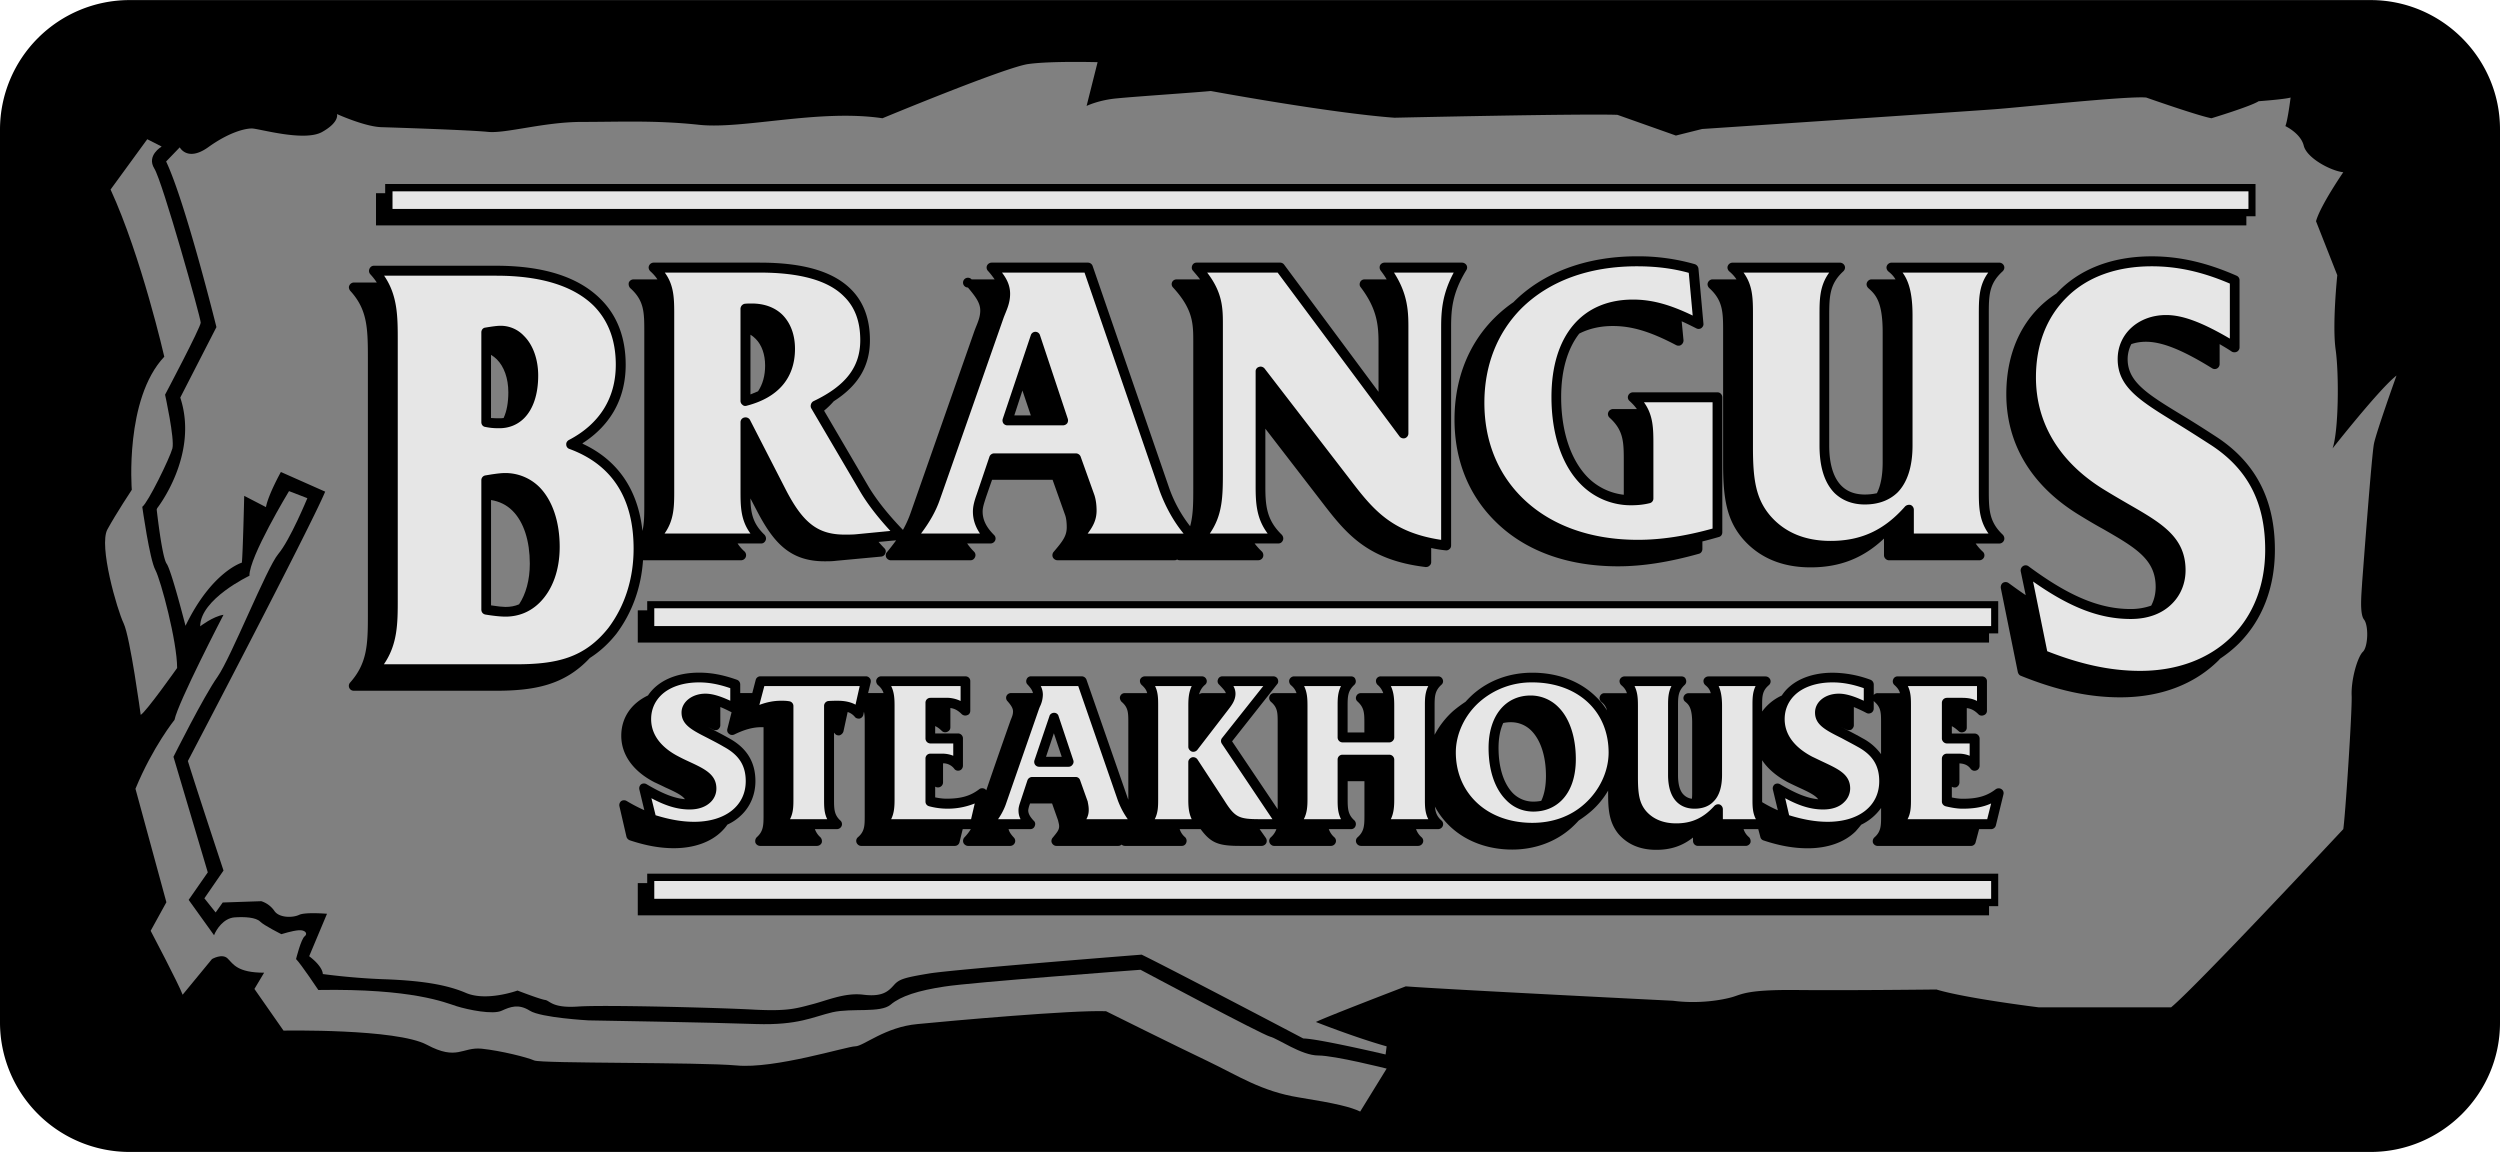
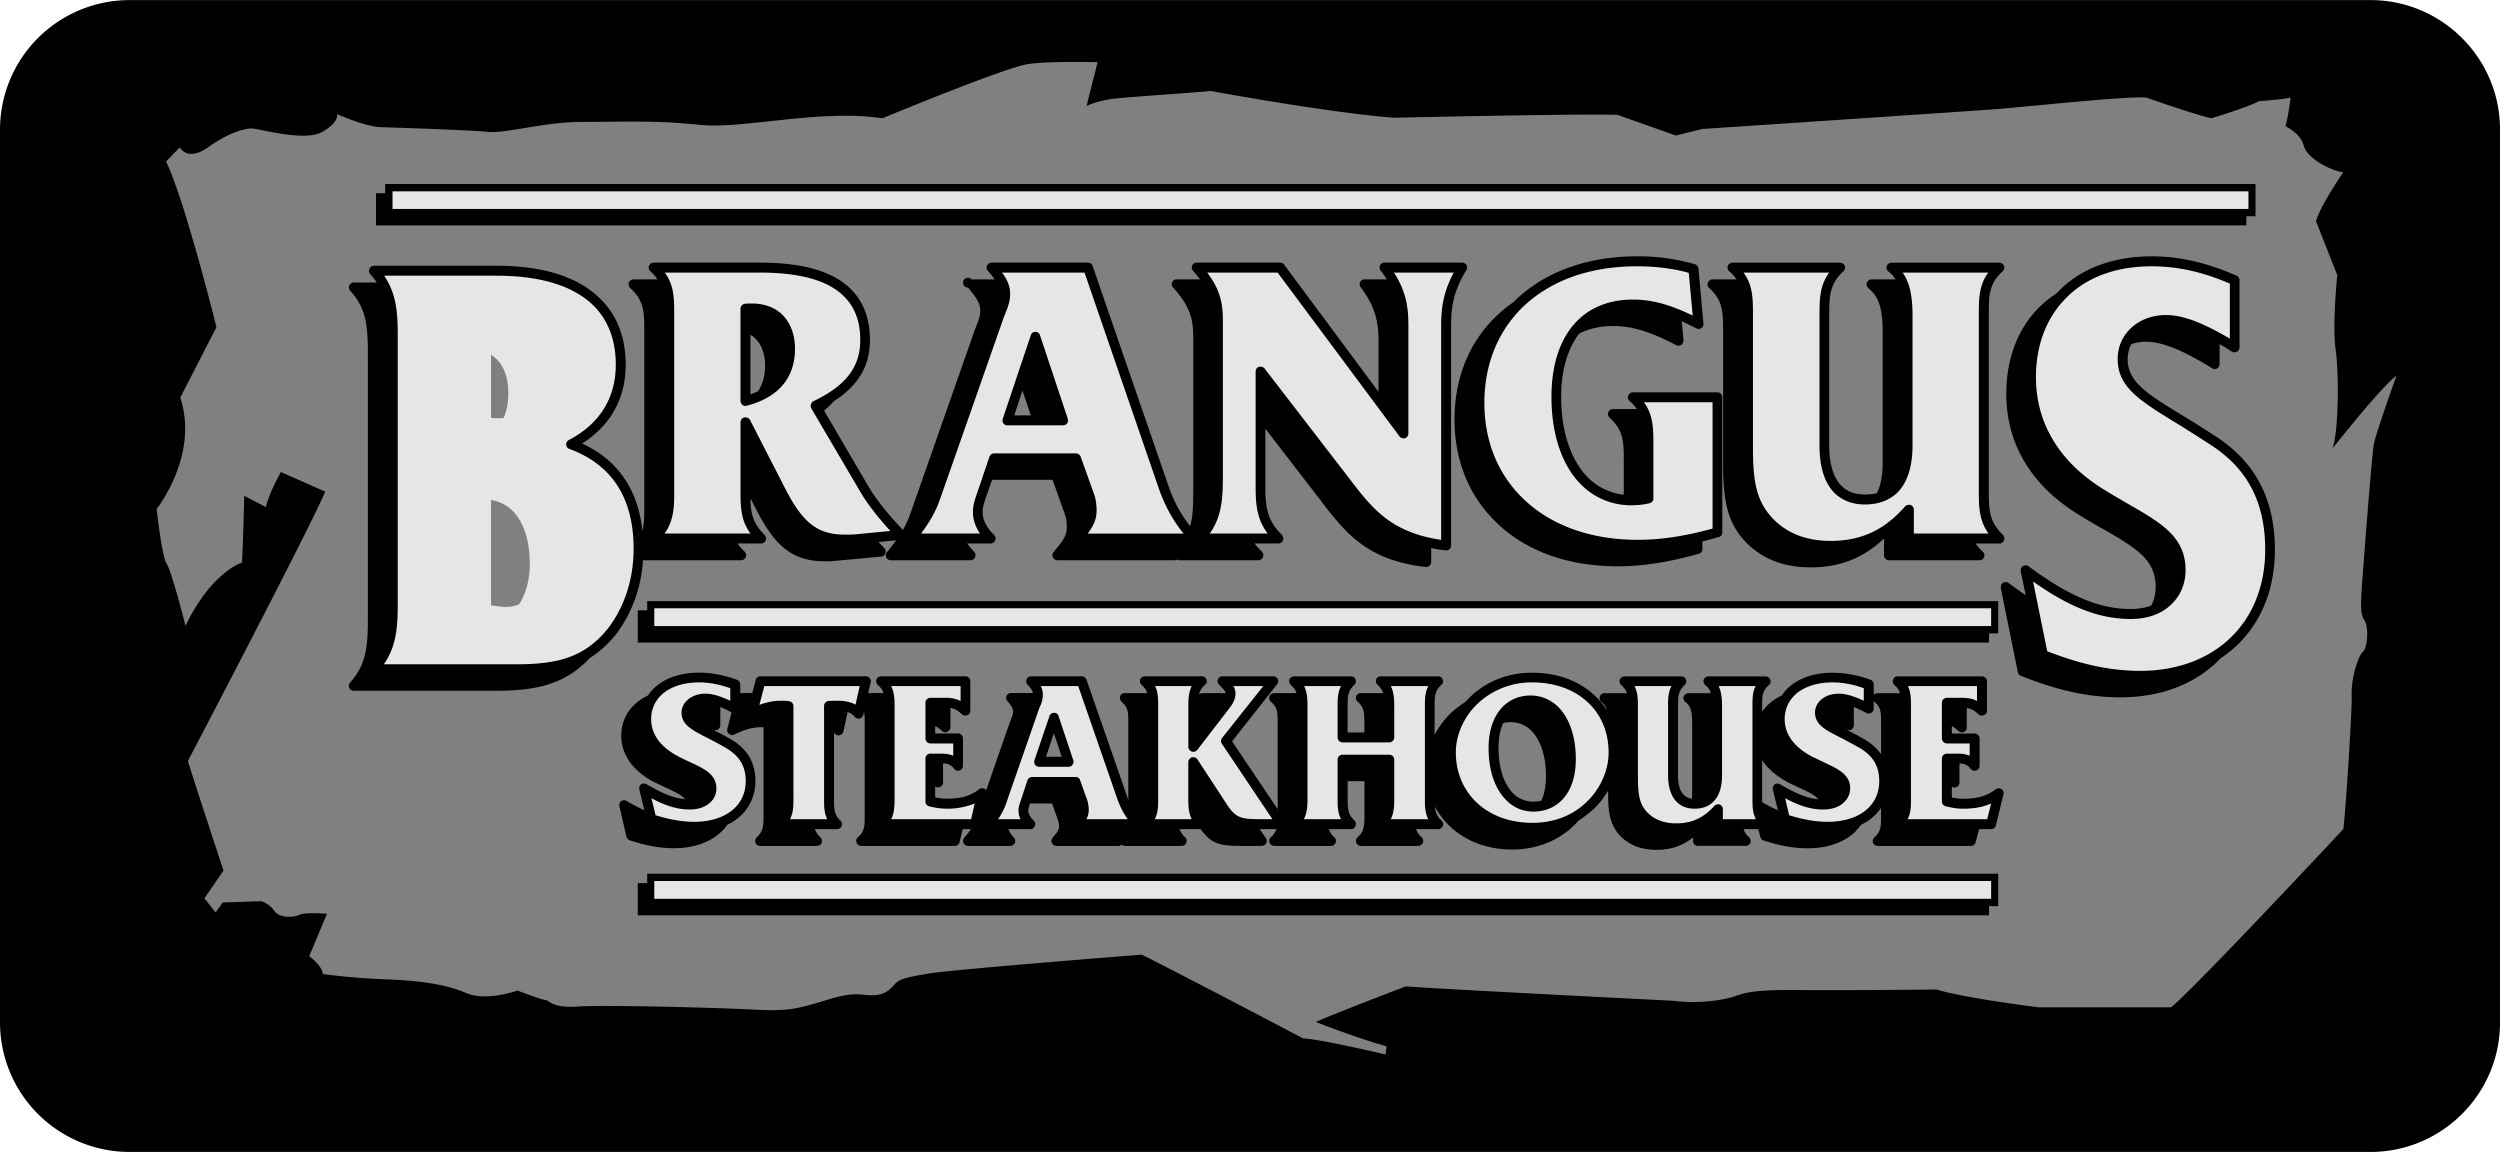
<svg xmlns="http://www.w3.org/2000/svg" width="2500" height="1152" viewBox="0 0 85.869 39.563">
  <path d="M4.437 0h76.986c2.448 0 4.446 1.998 4.446 4.437v30.69c0 2.439-1.998 4.437-4.446 4.437H4.437A4.452 4.452 0 0 1 0 35.127V4.437A4.452 4.452 0 0 1 4.437 0z" />
-   <path d="M10.557 17.109l-.63-.243s-1.377 2.277-1.359 2.907c0 0-1.692.801-1.692 1.737 0 0 .441-.342.801-.396 0 0-1.566 3.015-1.683 3.609 0 0-.747.927-1.341 2.367l1.062 3.897-.54.981s.972 1.845 1.098 2.196l1.008-1.225s.352-.207.54-.018c.189.189.333.486 1.251.486l-.333.558.999 1.431s3.879-.072 4.923.486 1.206.072 1.881.135c.675.072 1.566.297 1.809.405.243.108 5.643.054 6.948.171 1.305.126 3.798-.657 4.077-.657s1.026-.666 2.142-.765c1.107-.108 5.301-.486 6.471-.441 0 0 2.421 1.206 3.483 1.71 1.053.504 1.854 1.044 3.141 1.251 1.287.207 1.791.333 2.106.486l.909-1.476s-1.782-.45-2.349-.45c-.576 0-1.377-.576-1.656-.648-.279-.072-4.446-2.295-4.446-2.295h-.018s-5.832.432-6.723.576c-.891.135-1.494.324-1.845.621-.352.297-1.323.108-1.998.261-.684.162-1.17.45-2.619.405-1.44-.054-5.76-.126-5.76-.126s-1.638-.09-2.017-.333c-.387-.243-.666-.135-.963 0-.297.144-1.143-.027-1.548-.153-.396-.126-1.512-.612-4.752-.558 0 0-.594-.891-.765-1.062 0 0 .171-.692.297-.783.117-.09.018-.225-.207-.207-.225.018-.594.135-.594.135s-.594-.297-.729-.432c-.144-.144-.522-.171-.891-.144-.369.036-.612.405-.693.612l-.872-1.214.657-.945-1.179-3.969s1.044-2.088 1.512-2.745c.468-.666 1.692-3.753 2.088-4.221.405-.477.999-1.917.999-1.917zM3.798 6.507l1.26-1.728.495.252s-.531.306-.252.756c.279.44 1.593 5.121 1.593 5.292 0 .162-1.224 2.475-1.224 2.475s.333 1.512.252 1.845c-.09.333-.837 1.863-1.035 2.007 0 0 .252 1.809.45 2.169.189.36.747 2.457.747 3.366 0 0-1.062 1.503-1.251 1.611 0 0-.36-2.664-.585-3.141-.225-.468-.864-2.673-.558-3.231.306-.558.837-1.359.837-1.359s-.252-3.123 1.116-4.572c0 0-.783-3.429-1.845-5.742z" fill="gray" />
  <path d="M5.706 5.544l.468-.486s.261.504.972 0c.711-.513 1.26-.648 1.503-.648s1.809.468 2.421.117c.604-.342.504-.612.504-.612s.954.432 1.521.45c.576.018 3.051.099 3.663.162.612.063 1.926-.342 3.23-.342 1.296 0 2.521-.062 4.023.099 1.503.162 4.122-.549 6.3-.225 0 0 4.248-1.764 5.013-1.863.774-.108 2.376-.063 2.376-.063l-.378 1.503s.423-.207 1.053-.261c.63-.063 2.781-.207 3.213-.252 0 0 4.095.756 6.309.918 0 0 6.462-.145 7.659-.099l2.007.711.9-.225s9.18-.612 9.999-.675c.81-.054 4.626-.468 5.256-.405 0 0 1.791.63 2.241.711 0 0 1.341-.405 1.62-.585 0 0 .873-.063 1.098-.126 0 0-.099.792-.18.981 0 0 .522.243.63.666.099.432.936.873 1.359.918 0 0-.792 1.151-.936 1.683l.73 1.854s-.18 1.719-.054 2.574c.117.855.099 2.79-.108 3.375 0 0 1.629-2.07 2.196-2.502 0 0-.693 1.936-.774 2.34s-.378 4.41-.405 4.752c-.018.351-.099 1.08.062 1.287.162.198.145.927-.036 1.107-.189.18-.414.972-.387 1.521.018.549-.225 4.203-.288 4.572 0 0-5.04 5.4-5.913 6.12H70.02s-2.493-.306-3.51-.612c0 0-3.051.036-4.779.018-1.728-.018-1.89.144-2.232.243s-1.143.243-2.034.126c0 0-7.758-.387-9.18-.495 0 0-2.727 1.044-3.087 1.224 0 0 1.341.531 2.43.837l-.036.279s-2.34-.549-2.826-.549c0 0-4.518-2.376-5.553-2.88 0 0-6.426.504-7.299.647-.873.145-1.035.198-1.215.405-.188.207-.387.405-1.044.324-.647-.081-1.26.207-1.809.342-.54.145-.846.225-1.926.172-1.08-.063-5.157-.171-6.057-.108-.891.063-.972-.198-1.134-.225-.162-.018-.954-.324-.954-.324s-1.062.387-1.773.081c-.711-.306-1.62-.423-2.763-.468-1.134-.036-2.151-.18-2.151-.18s.018-.243-.468-.612l.612-1.458s-.738-.063-.954.036c-.225.108-.693.108-.854-.135a.871.871 0 0 0-.45-.333l-1.324.045-.243.342-.387-.486.657-.954s-.936-2.826-1.224-3.762c0 0 4.212-8.037 4.716-9.252l-1.521-.675s-.432.774-.513 1.206l-.747-.387s-.045 1.971-.081 2.295c0 0-1.035.306-1.935 2.169 0 0-.486-1.908-.648-2.133s-.342-1.863-.342-1.863l.018-.045s1.44-1.827.792-3.798l1.242-2.421S6.372 6.948 5.706 5.544z" fill="gray" />
  <path d="M25.038 25.353a12.469 12.469 0 0 0-.558-.297c-.063-.027-.117-.063-.171-.09.054.027.117.063.18.09a.19.19 0 0 0 .171 0c.045-.036.081-.09.081-.144v-.63c.117.045.243.108.387.18l-.144.567c-.018.063 0 .135.054.171.045.045.117.054.18.027.351-.171.639-.252.927-.252h.081v3.042c0 .333-.009.54-.234.738-.045.045-.063.117-.045.189.027.063.09.108.162.108h1.953a.178.178 0 0 0 .162-.108.199.199 0 0 0-.045-.189.67.67 0 0 1-.189-.279h.756c.072 0 .135-.045.162-.108s.009-.144-.045-.189c-.216-.198-.216-.405-.216-.738v-2.277l.027.027c.036.054.099.072.162.063a.203.203 0 0 0 .135-.135l.144-.666a.539.539 0 0 1 .243.162c.036.054.108.072.171.063a.176.176 0 0 0 .126-.135l.019-.099c.027.108.027.225.027.378v3.195c0 .333 0 .54-.234.738a.164.164 0 0 0-.045.189c.027.063.09.108.153.108h3.222a.164.164 0 0 0 .162-.135l.108-.441h.279a1.665 1.665 0 0 1-.225.288.181.181 0 0 0-.027.189c.027.054.09.099.153.099h1.458a.175.175 0 0 0 .153-.108.165.165 0 0 0-.036-.18c-.099-.108-.162-.198-.18-.288h.747a.157.157 0 0 0 .153-.108c.027-.063.018-.135-.036-.18-.126-.135-.189-.243-.189-.36a.88.88 0 0 1 .054-.207l.009-.027h.756l.207.585c.009.054.036.126.036.198 0 .126-.063.198-.216.387-.045.045-.063.126-.036.18.027.063.09.108.153.108h2.133a.149.149 0 0 0 .108-.045.19.19 0 0 0 .117.045h1.953a.157.157 0 0 0 .153-.108.177.177 0 0 0-.036-.189.595.595 0 0 1-.189-.279h.72c.352.477.612.576 1.351.576h.747a.186.186 0 0 0 .153-.09.184.184 0 0 0-.009-.18l-.216-.306h.576a.67.67 0 0 1-.189.279.164.164 0 0 0-.045.189c.027.063.09.108.153.108h1.962a.175.175 0 0 0 .153-.108.164.164 0 0 0-.045-.189.67.67 0 0 1-.189-.279h.765a.157.157 0 0 0 .153-.108.18.18 0 0 0-.036-.189c-.225-.198-.234-.405-.234-.738v-.612h.576v1.188c0 .333-.009.54-.234.738a.164.164 0 0 0-.045.189c.027.063.09.108.162.108h1.962a.178.178 0 0 0 .162-.108.164.164 0 0 0-.045-.189.67.67 0 0 1-.189-.279h.765a.175.175 0 0 0 .153-.108.167.167 0 0 0-.045-.189c-.162-.144-.207-.288-.225-.477.126.234.279.441.468.63.54.54 1.314.846 2.187.846.783 0 1.503-.27 2.034-.747.09-.081.171-.162.252-.252.153-.099.297-.207.432-.324.234-.207.423-.44.576-.702v.09c0 .54.027.999.36 1.404.315.36.747.54 1.296.54.495 0 .9-.135 1.26-.423v.117c0 .09.072.171.171.171h1.638a.178.178 0 0 0 .162-.108.199.199 0 0 0-.045-.189.595.595 0 0 1-.189-.279h.504l.072.271a.158.158 0 0 0 .108.117c.567.189 1.053.27 1.521.27.684 0 1.269-.207 1.646-.585.063-.072.126-.144.189-.225a1.779 1.779 0 0 0 .683-.576v.27c0 .333 0 .54-.225.738a.182.182 0 0 0-.054.189c.027.063.09.108.162.108h3.204a.163.163 0 0 0 .162-.135l.117-.441h.414a.173.173 0 0 0 .162-.126l.261-1.071a.163.163 0 0 0-.072-.18.177.177 0 0 0-.198.009c-.306.234-.63.324-1.134.324-.117 0-.243-.018-.369-.045v-.369a.181.181 0 0 0 .153.018.178.178 0 0 0 .108-.162v-.657c.171.009.297.063.387.189.045.054.117.081.189.054.072-.018.117-.09.117-.162v-.936a.177.177 0 0 0-.171-.171h-.783v-.252c.072.036.144.09.234.171.045.045.117.054.18.027a.158.158 0 0 0 .099-.153v-.666c.144.018.261.072.405.216.045.045.117.054.18.027a.157.157 0 0 0 .108-.153v-1.017c0-.09-.081-.162-.171-.162h-2.898a.157.157 0 0 0-.153.108.167.167 0 0 0 .045.189c.099.09.162.171.189.279h-.765a.162.162 0 0 0-.135.063v-.36a.178.178 0 0 0-.108-.162 3.808 3.808 0 0 0-1.305-.243c-.801 0-1.431.297-1.746.783a1.716 1.716 0 0 0-.675.549v-.188c0-.333 0-.522.234-.72a.167.167 0 0 0 .045-.189.178.178 0 0 0-.162-.108H58.68a.178.178 0 0 0-.162.108.182.182 0 0 0 .054.189c.063.054.145.117.189.279h-.765a.178.178 0 0 0-.162.108.156.156 0 0 0 .054.188c.108.09.234.198.234.72v2.367c0 .09 0 .171-.009.243a.482.482 0 0 1-.279-.135c-.135-.126-.198-.36-.198-.684v-2.367c0-.333.009-.522.234-.729a.165.165 0 0 0 .036-.18c-.018-.072-.081-.108-.153-.108H55.8a.178.178 0 0 0-.162.108c-.027.063 0 .144.045.189.108.09.162.171.198.279h-.774a.162.162 0 0 0-.153.108c-.027.062-.009.135.045.188.117.09.171.189.198.297a2.233 2.233 0 0 0-.369-.459c-.54-.54-1.314-.837-2.196-.837-.774 0-1.477.252-2.034.738a3.57 3.57 0 0 0-.261.261 4.683 4.683 0 0 0-.423.315 2.963 2.963 0 0 0-.639.819v-.99c0-.333.009-.522.234-.729a.154.154 0 0 0 .045-.18.162.162 0 0 0-.153-.108H47.43a.165.165 0 0 0-.162.108.187.187 0 0 0 .045.18.64.64 0 0 1 .198.288h-.765a.165.165 0 0 0-.162.108.154.154 0 0 0 .045.18c.225.207.234.387.234.729v.333h-.576v-.909c0-.333.009-.522.234-.729a.165.165 0 0 0 .036-.18c-.018-.072-.081-.108-.153-.108h-1.953c-.072 0-.135.045-.162.108s0 .144.045.189c.108.09.162.171.198.279h-.773a.162.162 0 0 0-.153.108c-.027.062-.009.135.045.188.234.198.234.378.234.72v2.97l-1.566-2.331 1.548-1.962c.045-.045.045-.117.019-.18a.164.164 0 0 0-.153-.09h-1.746a.154.154 0 0 0-.153.108.154.154 0 0 0 .045.18c.126.135.207.216.225.288h-.801a.19.19 0 0 0-.117.045.61.61 0 0 1 .207-.333.154.154 0 0 0 .045-.18.165.165 0 0 0-.162-.108h-1.953a.178.178 0 0 0-.162.108.188.188 0 0 0 .054.189c.099.09.162.171.188.279h-.765a.165.165 0 0 0-.162.108c-.027.062 0 .135.045.188.234.198.234.378.234.72v2.646c-.009-.027-.027-.063-.036-.099l-1.404-4.032a.178.178 0 0 0-.162-.108h-1.737a.158.158 0 0 0-.153.099c-.027.063-.018.135.027.18.117.126.171.207.189.297h-.747a.17.17 0 0 0-.162.099.165.165 0 0 0 .036.18c.135.153.189.252.189.351 0 .108-.036.189-.081.297l-.019.054s-.486 1.377-.819 2.358c-.018-.018-.027-.036-.045-.045-.063-.036-.144-.036-.198.009-.306.234-.63.324-1.125.324-.126 0-.252-.018-.387-.045v-.369a.181.181 0 0 0 .153.018.173.173 0 0 0 .117-.162v-.657a.478.478 0 0 1 .387.189c.036.054.117.081.189.054.062-.018.108-.09.108-.162v-.936a.17.17 0 0 0-.171-.171h-.783v-.252c.081.036.153.09.234.171a.168.168 0 0 0 .18.027c.063-.027.108-.081.108-.153v-.666c.135.018.252.072.396.216a.181.181 0 0 0 .189.027c.063-.018.099-.081.099-.153v-1.017c0-.09-.072-.162-.171-.162h-2.889a.178.178 0 0 0-.162.108c-.027.063 0 .144.045.189.108.09.162.171.198.279h-.531l.09-.369c.009-.054 0-.108-.036-.144a.162.162 0 0 0-.135-.063h-3.618a.163.163 0 0 0-.162.126l-.117.45H25.425v-.297a.173.173 0 0 0-.117-.162c-.486-.171-.882-.243-1.296-.243-.81 0-1.431.297-1.755.783-.567.27-.918.756-.918 1.386 0 .648.405 1.215 1.134 1.593.135.063.27.126.378.18.36.162.576.27.675.405-.387-.036-.783-.198-1.314-.513a.179.179 0 0 0-.189 0 .178.178 0 0 0-.063.18l.171.711a5.73 5.73 0 0 1-.604-.315.177.177 0 0 0-.188 0 .178.178 0 0 0-.063.18l.243 1.053a.189.189 0 0 0 .117.117c.567.189 1.053.27 1.512.27.684 0 1.269-.207 1.647-.585.072-.072.135-.144.189-.225.198-.09.36-.207.504-.351.297-.297.459-.702.459-1.143 0-.655-.297-1.141-.909-1.474zM73.206 11.817c.153-.054.324-.081.504-.081.549 0 1.251.279 2.268.909a.167.167 0 0 0 .171.009.174.174 0 0 0 .09-.153v-.684c.135.081.279.162.423.261.054.027.117.027.171 0s.09-.09.09-.144V9.621a.166.166 0 0 0-.1-.153c-1.025-.45-1.953-.666-2.916-.666-1.395 0-2.52.459-3.276 1.278-1.089.702-1.719 1.908-1.719 3.456 0 1.692.846 3.123 2.457 4.122.306.189.594.36.873.513 1.125.648 1.8 1.044 1.8 1.989 0 .234-.054.45-.153.639a2.124 2.124 0 0 1-.702.117c-1.071 0-2.124-.441-3.51-1.467a.163.163 0 0 0-.189-.009.178.178 0 0 0-.081.18l.171.819c-.189-.126-.387-.27-.585-.414a.177.177 0 0 0-.198-.009c-.054.036-.081.108-.072.18l.585 2.889c.018.062.054.108.108.126 1.251.504 2.331.738 3.411.738 1.377 0 2.547-.441 3.384-1.278.018-.018.036-.045.063-.063a4.22 4.22 0 0 0 .621-.504c.81-.81 1.242-1.926 1.242-3.222 0-1.71-.648-2.979-1.98-3.861-.441-.288-.837-.54-1.197-.756-1.215-.738-1.881-1.152-1.881-1.935.001-.18.046-.36.127-.513zM55.575 19.449c.846 0 1.755-.144 2.781-.432.072-.018.117-.09.117-.162v-.261c.189-.045.378-.099.567-.153.072-.018.117-.081.117-.162v-4.635c0-.09-.072-.171-.162-.171h-2.907a.178.178 0 0 0-.162.108.162.162 0 0 0 .045.188c.108.099.189.189.252.279h-.828a.175.175 0 0 0-.153.108.164.164 0 0 0 .045.189c.486.441.486.846.486 1.512v1.134a2.073 2.073 0 0 1-1.233-.594c-.585-.594-.918-1.575-.918-2.763 0-.909.216-1.656.621-2.178.333-.171.72-.261 1.152-.261.657 0 1.287.189 2.178.657.054.027.126.027.171-.009a.188.188 0 0 0 .081-.153l-.063-.657c.162.072.324.153.504.243a.167.167 0 0 0 .171-.009c.045-.036.081-.09.072-.153l-.171-1.89a.186.186 0 0 0-.126-.153 7.037 7.037 0 0 0-1.989-.27c-1.782 0-3.258.585-4.239 1.575-1.278.882-2.025 2.295-2.025 4.032 0 1.377.477 2.574 1.377 3.474 1.017 1.027 2.484 1.567 4.239 1.567z" />
  <path d="M49.158 19.305v-.486c.153.036.315.063.495.081a.157.157 0 0 0 .135-.045c.036-.027.054-.072.054-.126V11.25c0-.612.036-1.179.521-1.971a.166.166 0 0 0 .01-.171.186.186 0 0 0-.153-.09h-2.664a.174.174 0 0 0-.153.09.183.183 0 0 0 .018.18c.081.107.153.207.207.306h-.756a.164.164 0 0 0-.153.09c-.027.063-.027.126.018.18.567.747.612 1.314.612 1.917v1.674l-3.24-4.365a.17.17 0 0 0-.135-.072h-2.871c-.072 0-.126.036-.153.099s-.018.135.027.18c.09.108.171.198.243.297h-.81a.166.166 0 0 0-.153.099.165.165 0 0 0 .036.18c.693.756.693 1.251.693 1.872v4.995c0 .522 0 .945-.108 1.332a4.614 4.614 0 0 1-.72-1.314L37.53 9.135a.173.173 0 0 0-.162-.117h-3.303a.18.18 0 0 0-.162.099.166.166 0 0 0 .027.18c.099.108.171.207.234.297h-.792a.168.168 0 1 0-.126.279c.288.342.423.54.423.792 0 .261-.117.468-.207.72l-2.187 6.237a3.658 3.658 0 0 1-.261.576c-.495-.513-.891-1.008-1.17-1.467l-1.539-2.628a2.85 2.85 0 0 0 .333-.324c.846-.54 1.242-1.215 1.242-2.097 0-.729-.216-1.314-.648-1.746-.621-.621-1.647-.918-3.141-.918h-3.646a.176.176 0 0 0-.153.108c-.027.062-.009.135.045.188.099.09.18.18.243.279h-.819a.178.178 0 0 0-.162.108.21.21 0 0 0 .045.189c.486.432.486.837.486 1.512v6.012c0 .324-.009.585-.063.819-.153-1.422-.854-2.439-2.061-2.997 0 0 .009-.009.009-.018.963-.621 1.476-1.539 1.476-2.691 0-.927-.288-1.692-.864-2.259-.756-.756-1.953-1.143-3.582-1.143h-4.203c-.072 0-.126.045-.153.108a.168.168 0 0 0 .027.18c.09.099.162.188.225.288h-.791a.175.175 0 0 0-.153.108c-.027.054-.009.126.036.18.576.63.603 1.251.603 2.286v8.874c0 .999-.027 1.638-.612 2.295a.168.168 0 0 0 .126.279h4.878c1.341 0 2.367-.198 3.231-1.125.324-.207.621-.468.909-.828.54-.72.855-1.584.918-2.529h3.375a.175.175 0 0 0 .153-.108.18.18 0 0 0-.036-.189 1.346 1.346 0 0 1-.243-.279h.81c.072 0 .126-.045.153-.108.027-.063.009-.135-.036-.189-.396-.378-.477-.729-.486-1.251l.207.396c.576 1.116 1.143 1.764 2.34 1.764.126 0 .261 0 .396-.018l1.548-.144a.165.165 0 0 0 .144-.117.151.151 0 0 0-.036-.171 4.314 4.314 0 0 1-.198-.216c.225-.018.459-.045.603-.054a9.18 9.18 0 0 1-.314.405c-.045.045-.054.117-.027.18.027.054.09.099.153.099h2.745c.072 0 .126-.045.153-.108a.165.165 0 0 0-.036-.189 2.138 2.138 0 0 1-.234-.279h.801a.178.178 0 0 0 .162-.108.165.165 0 0 0-.036-.18c-.27-.27-.396-.522-.396-.81 0-.144.054-.297.117-.495 0 0 .099-.288.207-.594h2.079l.432 1.215c.036.099.054.252.054.414 0 .297-.135.477-.45.846a.18.18 0 0 0-.027.188c.027.054.09.099.153.099h4.032c.036 0 .063-.009.081-.027a.152.152 0 0 0 .09.027h2.709a.175.175 0 0 0 .153-.108.186.186 0 0 0-.036-.189 2.352 2.352 0 0 1-.252-.279h.819c.072 0 .126-.045.153-.108.027-.063.009-.135-.036-.189-.521-.504-.567-.99-.567-1.665v-1.98l1.908 2.475c.837 1.089 1.557 2.034 3.6 2.277.045 0 .09-.009.126-.045a.153.153 0 0 0 .062-.124zM12.915 6.633h.315v-.315h64.242v1.107h-.315v.315H12.915z" />
  <path d="M21.906 20.961h.324v-.315h46.404v1.107h-.315v.315H21.906zM21.906 30.33h.324v-.324h46.404v1.116h-.315v.315H21.906z" />
  <path fill="#e6e6e6" d="M13.482 6.57h63.747v.603H13.482zM23.841 28.224c-.405 0-.828-.072-1.323-.225l-.144-.585c.504.27.909.387 1.314.387.306 0 .558-.09.729-.261a.64.64 0 0 0 .189-.459c0-.486-.405-.675-.927-.918-.117-.054-.234-.108-.369-.18-.423-.216-.945-.621-.945-1.287 0-.315.117-.594.333-.81.288-.288.756-.45 1.314-.45.342 0 .675.063 1.071.198v.432c-.351-.162-.621-.243-.855-.243-.459 0-.819.288-.819.648 0 .423.36.603.909.882.171.09.351.18.549.297.513.279.747.639.747 1.179 0 .846-.702 1.395-1.773 1.395z" />
  <path d="M63.243 24.966c.063.036.117.063.18.09a.19.19 0 0 0 .171 0c.045-.036.081-.09.081-.144v-.63c.126.054.27.117.44.207.054.027.108.018.162-.009a.173.173 0 0 0 .081-.144v-.261l.027.027c.225.198.225.378.225.72v1.08a1.841 1.841 0 0 0-.639-.549 12.469 12.469 0 0 0-.558-.297c-.062-.027-.116-.063-.17-.09zM60.525 26.109c.189.288.495.549.882.756.145.072.279.135.396.189.333.153.549.261.648.396-.378-.036-.774-.198-1.305-.513a.179.179 0 0 0-.189 0 .178.178 0 0 0-.063.18l.171.711a4.456 4.456 0 0 1-.54-.279V26.109z" fill="gray" />
  <path d="M28.458 24.075a.168.168 0 0 0-.153.171v3.195c0 .252 0 .477.108.693h-1.278c.117-.225.117-.459.117-.693v-3.195a.165.165 0 0 0-.144-.162c-.099-.018-.189-.018-.279-.018-.243 0-.486.045-.747.144l.171-.648h3.276l-.144.639c-.162-.09-.369-.135-.621-.135-.063 0-.162 0-.306.009zM31.959 23.967a.165.165 0 0 0-.171.171v1.224c0 .09.072.171.171.171h.783v.423a.963.963 0 0 0-.369-.072h-.414a.165.165 0 0 0-.171.171v1.476c0 .081.054.144.135.162a2.48 2.48 0 0 0 1.557-.099l-.126.54h-2.745c.108-.216.117-.45.117-.693v-3.195c0-.243-.009-.468-.117-.685h2.385v.513a1.119 1.119 0 0 0-.54-.108h-.495v.001zM42.048 27.486l-.918-1.404a.176.176 0 0 0-.189-.072c-.072.027-.126.09-.126.162v1.269c0 .234.009.468.117.693h-1.269c.117-.225.117-.459.117-.693v-3.195c0-.243 0-.468-.107-.685h1.26c-.108.226-.117.459-.117.685v1.404c0 .072.054.135.117.162a.18.18 0 0 0 .189-.054l1.08-1.404c.117-.153.234-.314.234-.531a.516.516 0 0 0-.072-.261h1.026l-1.413 1.782a.162.162 0 0 0-.009.198l1.737 2.592h-.432c-.73 0-.856-.063-1.225-.648zM36.945 26.685h-1.494a.173.173 0 0 0-.162.117l-.234.711c-.036.108-.072.207-.072.315s.018.207.072.306h-.774c.108-.153.198-.324.261-.495l1.152-3.312c0 .009.018-.045.018-.045a.975.975 0 0 0 .108-.423.658.658 0 0 0-.072-.297h1.287l1.359 3.924c.09.243.207.459.342.648h-1.422a.63.63 0 0 0 .081-.333c0-.117-.027-.216-.036-.279-.009-.018-.261-.729-.261-.729a.156.156 0 0 0-.153-.108zM49.059 28.134h-1.287c.108-.225.117-.459.117-.693v-1.35a.17.17 0 0 0-.171-.171h-1.603a.165.165 0 0 0-.171.171v1.35c0 .234 0 .468.117.693h-1.278c.117-.225.126-.459.126-.693v-3.195c0-.243-.009-.468-.117-.685h1.269c-.117.226-.117.459-.117.685v1.08c0 .09.072.171.171.171h1.603c.09 0 .171-.081.171-.171v-1.08c0-.226-.009-.459-.117-.685h1.287c-.117.226-.117.459-.117.685v3.195c0 .234 0 .468.117.693zM54.432 27.603c-.477.432-1.098.657-1.8.657-.783 0-1.477-.261-1.953-.738-.441-.44-.675-1.025-.675-1.683 0-.63.306-1.287.819-1.737a2.703 2.703 0 0 1 1.81-.666c.792 0 1.485.261 1.962.738.432.432.657 1.017.657 1.674-.001.639-.307 1.296-.82 1.755zM57.573 28.278c-.44 0-.792-.144-1.035-.423-.243-.288-.279-.621-.279-1.188v-2.421c0-.243-.009-.468-.117-.685h1.269c-.117.226-.117.459-.117.685v2.367c0 .414.099.729.297.927.153.153.36.234.612.234.27 0 .495-.081.648-.243.198-.189.297-.504.297-.918v-2.367c0-.324-.045-.531-.117-.685h1.27c-.108.216-.108.441-.108.685v3.195c0 .234 0 .468.117.693h-1.134v-.342a.178.178 0 0 0-.108-.162.182.182 0 0 0-.189.054c-.37.405-.766.594-1.306.594zM62.775 28.224c-.405 0-.828-.072-1.323-.225l-.135-.585c.495.27.9.387 1.305.387.315 0 .567-.09.729-.261a.649.649 0 0 0 .198-.459c0-.486-.405-.666-.918-.909-.117-.054-.243-.117-.378-.18-.432-.225-.954-.63-.954-1.296 0-.315.117-.594.333-.81.288-.288.756-.45 1.313-.45.342 0 .685.063 1.071.198v.432c-.351-.162-.621-.243-.855-.243-.468 0-.819.279-.819.648 0 .423.36.603.918.882.162.09.342.18.549.297.513.279.738.648.738 1.179.001.846-.692 1.395-1.772 1.395zM66.87 23.967a.17.17 0 0 0-.171.171v1.224c0 .09.081.171.171.171h.783v.423a.963.963 0 0 0-.369-.072h-.414a.17.17 0 0 0-.171.171v1.476c0 .081.063.144.135.162.189.045.387.081.576.081.396 0 .702-.054.981-.18l-.135.54H65.52c.117-.216.117-.45.117-.693v-3.195c0-.243 0-.468-.108-.685h2.376v.513c-.171-.09-.342-.108-.531-.108h-.504v.001zM22.473 30.258h45.918v.612H22.473zM20.898 21.563c-.828 1.044-1.791 1.251-3.186 1.251h-4.527c.477-.692.477-1.422.477-2.241v-8.865c0-.828 0-1.557-.468-2.241h3.853c1.53 0 2.655.351 3.348 1.035.504.513.756 1.188.756 2.025 0 1.143-.558 2.034-1.611 2.583-.063.036-.099.099-.09.162 0 .063.045.126.108.145 1.467.54 2.205 1.692 2.205 3.429-.001 1.026-.298 1.962-.865 2.717zM28.989 10.179c.378.369.559.864.559 1.503 0 .918-.495 1.566-1.611 2.097-.081.045-.117.162-.072.243l1.692 2.88c.252.423.603.873 1.026 1.332l-1.206.117c-.126.009-.243.009-.36.009-.927 0-1.44-.396-2.043-1.575l-1.215-2.367a.176.176 0 0 0-.189-.081.164.164 0 0 0-.135.162v2.34c0 .54 0 1.017.342 1.485h-2.952c.333-.468.333-.945.333-1.485v-6.012c0-.558 0-1.026-.324-1.467h3.258c1.385 0 2.357.27 2.897.819zM46.332 16.416l-2.898-3.762c-.045-.054-.126-.081-.189-.054a.154.154 0 0 0-.117.153v3.951c0 .603.036 1.116.414 1.62h-1.989c.45-.648.45-1.305.45-2.16v-4.995c0-.567 0-1.107-.54-1.809h2.421l4.185 5.625c.045.063.126.081.189.063a.173.173 0 0 0 .117-.162v-3.681c0-.576-.045-1.144-.495-1.845h2.052c-.396.738-.432 1.323-.432 1.89v7.29c-1.746-.261-2.376-1.089-3.168-2.124zM37.116 15.678a.177.177 0 0 0-.162-.108h-2.808a.173.173 0 0 0-.162.117l-.432 1.278c-.081.225-.135.414-.135.603 0 .27.081.513.243.756h-2.025c.297-.396.513-.774.648-1.17 0 .009 2.187-6.237 2.187-6.237.09-.243.225-.486.225-.828 0-.279-.108-.504-.279-.729h2.835l2.583 7.506c.207.558.486 1.053.819 1.458h-3.294c.189-.252.306-.477.306-.792 0-.198-.027-.378-.072-.522l-.477-1.332z" fill="#e6e6e6" />
  <path d="M65.106 9.594h-.828c-.062 0-.126.045-.153.108s-.009.135.045.189c.243.216.495.45.495 1.512v4.473c0 .441-.063.792-.198 1.062a1.944 1.944 0 0 1-.414.045c-.333 0-.603-.099-.801-.297-.279-.279-.423-.747-.423-1.386v-4.473c0-.684.027-1.089.486-1.512.054-.054.072-.126.045-.188a.178.178 0 0 0-.162-.108h-3.689a.178.178 0 0 0-.162.108c-.027.062-.009.135.045.188.108.09.189.18.252.279h-.828c-.063 0-.126.045-.153.108s-.009.135.045.189c.477.432.477.837.477 1.512v4.545c0 1.152.117 1.908.684 2.565.567.648 1.35.972 2.322.972.999 0 1.809-.315 2.52-.99v.576c0 .09.081.171.171.171h3.104a.178.178 0 0 0 .162-.108.167.167 0 0 0-.045-.189 1.682 1.682 0 0 1-.243-.279h.819a.175.175 0 0 0 .153-.108c.027-.063.009-.135-.036-.189-.468-.441-.486-.846-.486-1.53v-6.012c0-.675 0-1.08.477-1.512.054-.054.072-.126.045-.188a.175.175 0 0 0-.153-.108h-3.708a.178.178 0 0 0-.162.108c-.027.062-.009.135.045.188.09.072.18.153.252.279z" />
  <path d="M52.254 10.593c.954-.945 2.322-1.449 3.969-1.449.648 0 1.233.072 1.782.225l.135 1.467c-.801-.387-1.413-.549-2.052-.549-1.755 0-2.799 1.251-2.799 3.348 0 1.278.36 2.349 1.017 3.006a2.407 2.407 0 0 0 1.728.711c.243 0 .45-.027.63-.072a.163.163 0 0 0 .126-.162v-1.827c0-.567 0-1.026-.324-1.477h2.357v4.338c-.936.261-1.782.387-2.564.387-1.656 0-3.042-.513-3.996-1.467-.837-.837-1.278-1.953-1.278-3.24 0-1.286.441-2.402 1.269-3.239zM62.874 18.576c-.873 0-1.566-.288-2.061-.855-.504-.585-.603-1.251-.603-2.349v-4.545c0-.558 0-1.026-.324-1.467h2.943c-.333.459-.333.927-.333 1.467V15.3c0 .738.171 1.278.513 1.629.27.261.621.396 1.044.396.468 0 .846-.144 1.125-.414.333-.342.513-.882.513-1.611v-4.473c0-.792-.144-1.197-.342-1.467h2.943c-.324.441-.324.909-.324 1.467v6.012c0 .54 0 1.017.333 1.485h-2.565v-.819a.178.178 0 0 0-.108-.162.204.204 0 0 0-.189.045c-.72.819-1.512 1.188-2.565 1.188zM73.512 23.04c-1.008 0-2.025-.216-3.195-.675l-.486-2.394c1.278.9 2.295 1.287 3.357 1.287.585 0 1.08-.18 1.422-.531.297-.297.459-.702.459-1.143 0-1.143-.828-1.62-1.971-2.277-.279-.162-.558-.324-.864-.513-1.503-.936-2.304-2.268-2.304-3.834 0-1.116.36-2.052 1.044-2.736.702-.711 1.719-1.08 2.934-1.08.882 0 1.737.189 2.682.594v1.89c-.954-.558-1.62-.81-2.188-.81-.954 0-1.665.648-1.665 1.512 0 .972.774 1.439 2.052 2.223.351.216.747.468 1.179.747 1.251.828 1.836 1.971 1.836 3.582.001 2.493-1.727 4.158-4.292 4.158zM22.473 20.889h45.918v.612H22.473z" fill="#e6e6e6" />
  <path d="M25.65 13.932c1.08-.279 1.656-.954 1.656-1.953 0-.486-.153-.882-.423-1.161-.261-.261-.63-.396-1.062-.396-.081 0-.153 0-.243.009a.182.182 0 0 0-.144.171v3.168a.17.17 0 0 0 .072.135c.036.036.09.045.144.027zM35.721 11.511a.165.165 0 0 0-.153-.117.167.167 0 0 0-.162.117l-.963 2.871a.181.181 0 0 0 .018.153.17.17 0 0 0 .135.072h1.917a.188.188 0 0 0 .144-.072.185.185 0 0 0 .019-.153l-.955-2.871z" />
  <path d="M25.956 11.637c.207.207.324.531.324.918 0 .342-.081.639-.243.882-.081.036-.171.072-.261.108v-2.052c.063.036.126.09.18.144z" fill="gray" />
-   <path d="M16.668 14.661c.216.045.378.045.486.045.324 0 .621-.117.846-.342.315-.315.486-.828.486-1.467 0-.558-.18-1.062-.495-1.368a1.09 1.09 0 0 0-.801-.342c-.099 0-.261.019-.522.063-.081.009-.135.081-.135.162v3.087c0 .081.054.153.135.162zM17.352 16.245c-.126 0-.27.018-.459.045l-.216.036a.165.165 0 0 0-.144.162v4.446c0 .09.054.153.135.171.324.054.558.072.693.072.45 0 .855-.162 1.179-.486.441-.441.684-1.116.684-1.908 0-.873-.252-1.602-.693-2.052a1.661 1.661 0 0 0-1.179-.486z" />
  <path d="M16.866 17.172c.279.045.531.162.738.369.387.387.594 1.035.594 1.818 0 .558-.135 1.044-.369 1.395-.144.063-.297.09-.468.09-.099 0-.27-.018-.495-.054v-3.618zM17.064 12.339c.252.252.396.657.396 1.134 0 .351-.054.648-.162.882-.045.009-.1.009-.145.009-.081 0-.171 0-.288-.009v-2.169c.073.044.136.09.199.153zM35.118 13.41l.288.855h-.567z" fill="gray" />
  <path d="M36.36 24.597c-.018-.072-.081-.117-.153-.117s-.144.045-.162.117l-.513 1.512a.178.178 0 0 0 .019.153.17.17 0 0 0 .135.072h1.017a.159.159 0 0 0 .135-.072.157.157 0 0 0 .027-.153l-.505-1.512zM52.578 23.886c-.882 0-1.449.711-1.449 1.8 0 .774.216 1.404.603 1.791.252.261.576.396.936.396.387 0 .72-.135.972-.387.315-.315.486-.801.486-1.413 0-.765-.216-1.404-.594-1.782a1.336 1.336 0 0 0-.954-.405z" />
  <path d="M51.633 24.831a1.16 1.16 0 0 1 .261-.027.98.98 0 0 1 .711.297c.315.324.495.873.495 1.548 0 .342-.054.63-.162.855-.09.018-.18.027-.27.027a.987.987 0 0 1-.702-.288c-.315-.324-.495-.873-.495-1.557 0-.333.054-.622.162-.855zM36.468 25.992h-.54l.27-.81.27.81z" fill="gray" />
</svg>